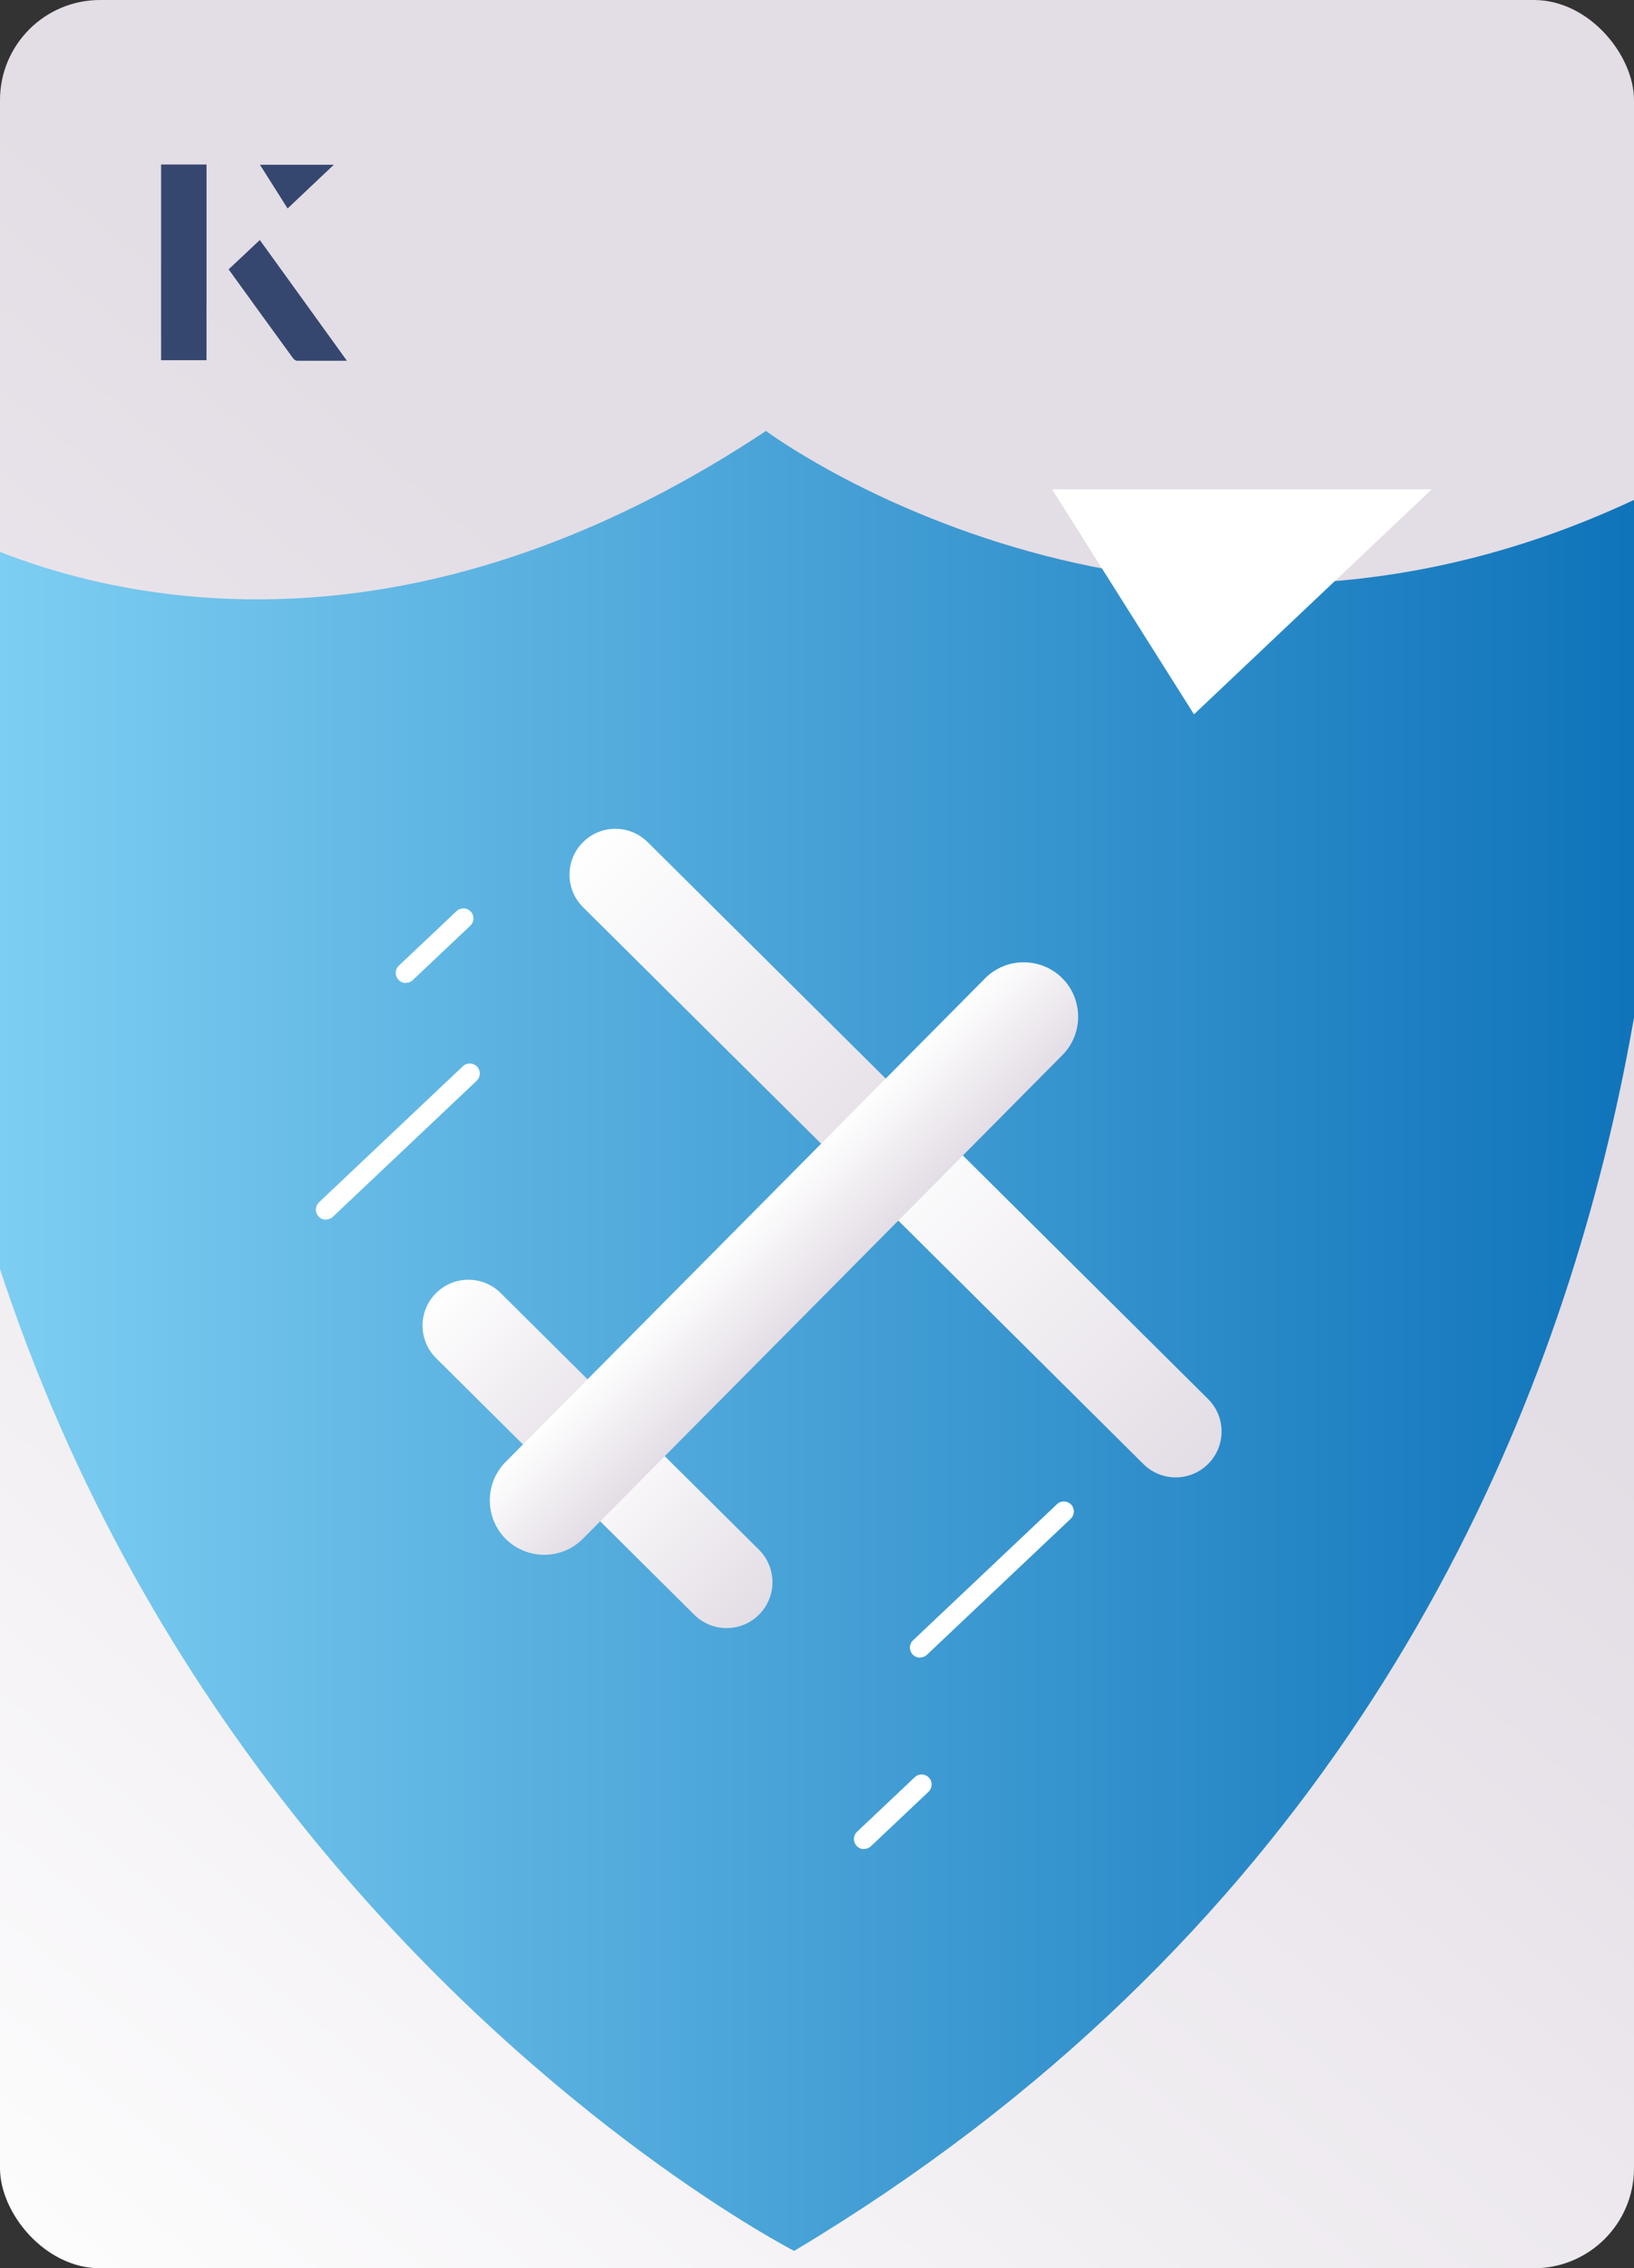
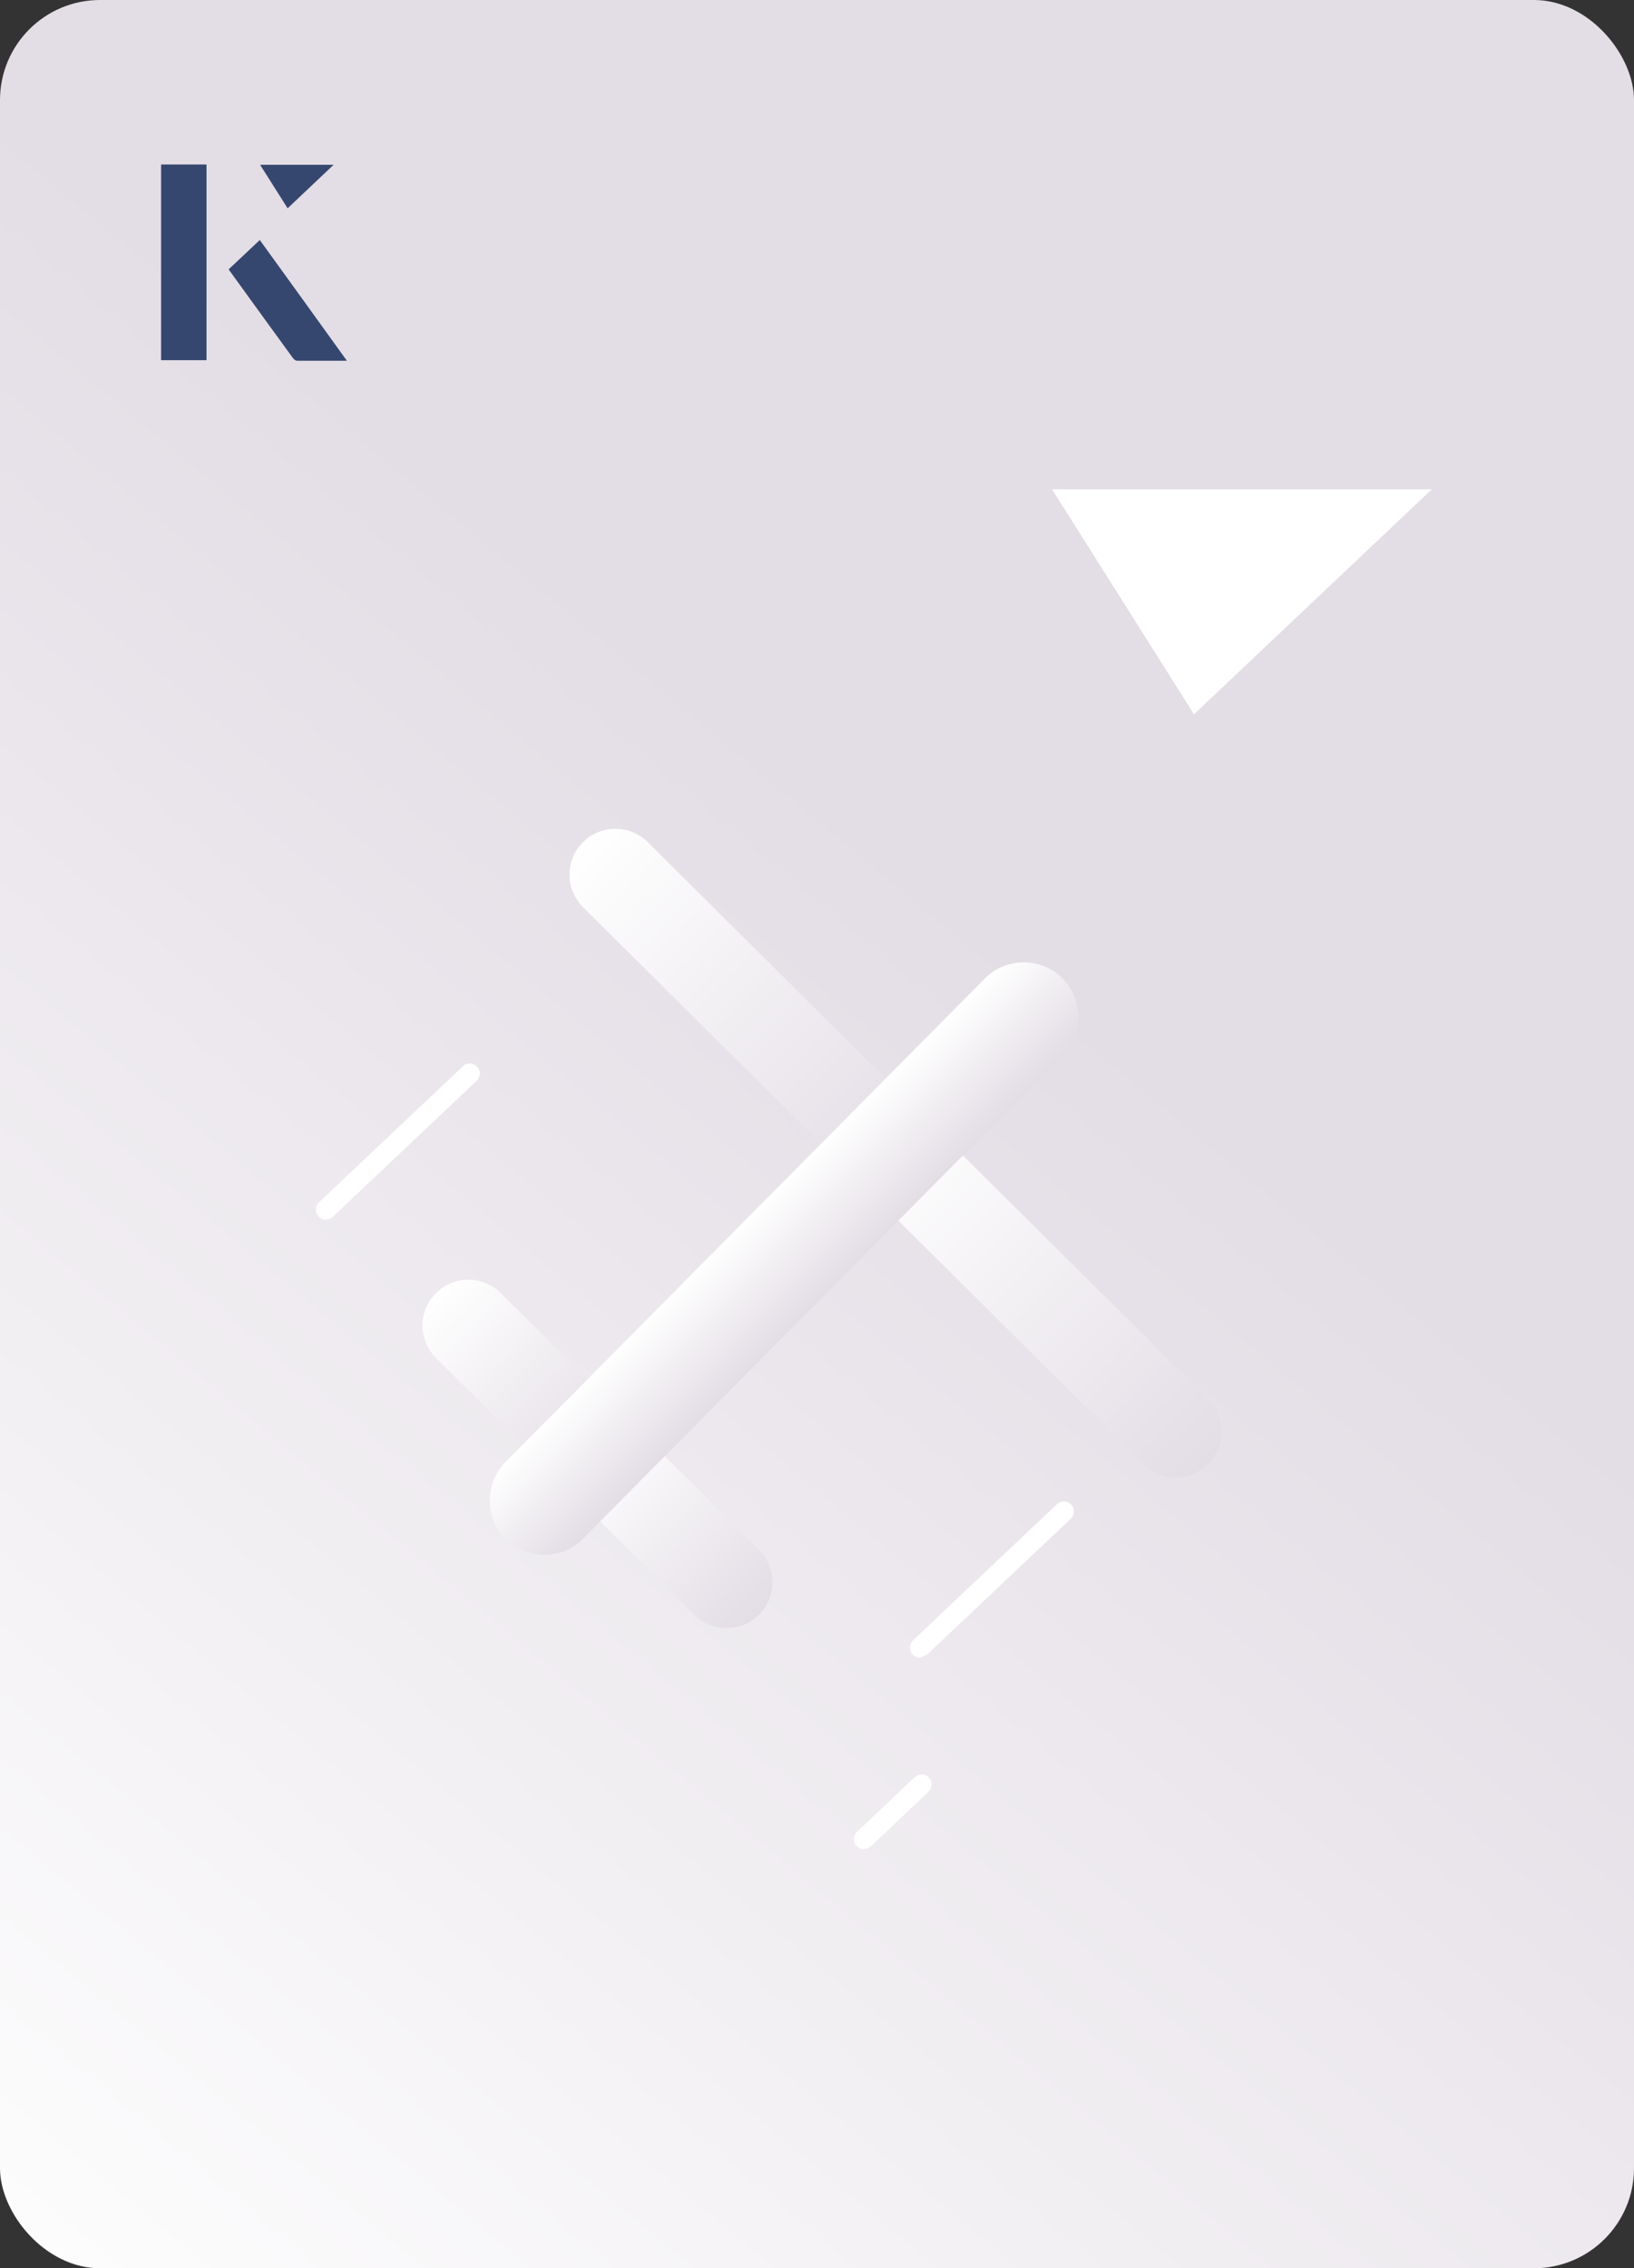
<svg xmlns="http://www.w3.org/2000/svg" xmlns:xlink="http://www.w3.org/1999/xlink" id="Layer_1" data-name="Layer 1" viewBox="0 0 98 136">
  <rect x="0" y="0" width="98" height="136" fill="#333333" stroke="none" />
  <defs>
    <style>
      .cls-1 {
        fill: none;
      }

      .cls-2 {
        fill: url(#linear-gradient-8);
      }

      .cls-3 {
        fill: url(#linear-gradient-7);
      }

      .cls-4 {
        fill: url(#linear-gradient-5);
      }

      .cls-5 {
        fill: url(#linear-gradient-6);
      }

      .cls-6 {
        fill: url(#linear-gradient-9);
      }

      .cls-7 {
        fill: url(#linear-gradient-4);
      }

      .cls-8 {
        fill: url(#linear-gradient-3);
      }

      .cls-9 {
        fill: url(#linear-gradient-2);
      }

      .cls-10 {
        fill: url(#linear-gradient);
      }

      .cls-11 {
        clip-path: url(#clippath-1);
      }

      .cls-12 {
        fill: #fff;
      }

      .cls-13 {
        fill: url(#linear-gradient-10);
      }

      .cls-14 {
        fill: #36476f;
      }

      .cls-15 {
        clip-path: url(#clippath);
      }
    </style>
    <clipPath id="clippath">
      <rect class="cls-1" x="136.13" width="98" height="136" rx="6" ry="6" />
    </clipPath>
    <linearGradient id="linear-gradient" x1="68.24" y1="-2.98" x2="67.09" y2="137.29" gradientUnits="userSpaceOnUse">
      <stop offset="0" stop-color="#5776b9" />
      <stop offset="1" stop-color="#7d6caf" />
    </linearGradient>
    <linearGradient id="linear-gradient-2" x1="118.91" y1="-2.69" x2="117.76" y2="137.79" xlink:href="#linear-gradient" />
    <linearGradient id="linear-gradient-3" x1="134.4" y1="-32.13" x2="132.93" y2="146.28" xlink:href="#linear-gradient" />
    <linearGradient id="linear-gradient-4" x1="-8.42" y1="137.04" x2="59.45" y2="55.44" gradientUnits="userSpaceOnUse">
      <stop offset="0" stop-color="#fff" />
      <stop offset="1" stop-color="#e3dde5" />
    </linearGradient>
    <clipPath id="clippath-1">
      <rect class="cls-1" width="98" height="136" rx="6" ry="6" />
    </clipPath>
    <linearGradient id="linear-gradient-5" x1="-5.54" y1="80.4" x2="99.84" y2="80.4" gradientUnits="userSpaceOnUse">
      <stop offset="0" stop-color="#83d3f5" />
      <stop offset="1" stop-color="#0d72b9" />
    </linearGradient>
    <linearGradient id="linear-gradient-6" x1="-616.68" y1="1954.22" x2="-588.91" y2="1954.22" gradientTransform="translate(1999.23 662.44) rotate(89.98)" xlink:href="#linear-gradient-4" />
    <linearGradient id="linear-gradient-7" x1="-591.58" y1="1954.23" x2="-563.81" y2="1954.23" gradientTransform="translate(2017.04 655.03) rotate(89.98)" xlink:href="#linear-gradient-4" />
    <linearGradient id="linear-gradient-8" x1="-603.9" y1="1979.62" x2="-589.55" y2="1979.62" gradientTransform="translate(2011.04 678.66) rotate(89.98)" xlink:href="#linear-gradient-4" />
    <linearGradient id="linear-gradient-9" x1="-590.93" y1="1979.62" x2="-576.57" y2="1979.62" gradientTransform="translate(2020.25 674.83) rotate(89.98)" xlink:href="#linear-gradient-4" />
    <linearGradient id="linear-gradient-10" x1="-593.81" y1="1963.43" x2="-587.27" y2="1963.43" gradientTransform="translate(1849.21 -902.25) rotate(44.78)" xlink:href="#linear-gradient-4" />
  </defs>
  <g class="cls-15">
    <g>
-       <ellipse class="cls-10" cx="67.34" cy="106.13" rx="15.71" ry="15.72" />
      <path class="cls-9" d="M66.78,23.25h102.31c2.59,0,4.69,2.1,4.69,4.69v58.69c0,6.59-5.35,11.94-11.94,11.94h-87.2c-6.37,0-11.54-5.17-11.54-11.54V26.95c0-2.04,1.66-3.7,3.7-3.7Z" />
      <path class="cls-8" d="M217.79,106.13c-39.62,0-130.09,0-169.22.01-10.24,0-18.6-10.74-18.6-23.86v-.62c0-13.65,8.63-24.72,19.18-24.72,39.44,0,129.21,0,168.64,0,10.55,0,19.17,11.06,19.17,24.59h0c0,13.52-8.63,24.59-19.17,24.59Z" />
    </g>
  </g>
  <g>
    <rect class="cls-7" width="98" height="136" rx="6" ry="6" />
    <g class="cls-11">
      <g>
-         <path class="cls-4" d="M-5.17,30.52s21.62,14.88,51.11-4.68c0,0,24.18,18.05,53.33,3.52,0,0,9.75,68.89-51.64,105.6,0,0-58.3-29.85-52.81-104.44Z" />
        <path class="cls-5" d="M44.81,46.41h0c1.52,0,2.75,1.23,2.75,2.75v22.28c0,1.52-1.23,2.75-2.75,2.75h0c-1.52,0-2.75-1.23-2.75-2.75v-22.28c0-1.52,1.23-2.75,2.75-2.75Z" transform="translate(-29.55 49.6) rotate(-45.2)" />
        <path class="cls-3" d="M62.61,64.09h0c1.52,0,2.75,1.23,2.75,2.75v22.28c0,1.52-1.23,2.75-2.75,2.75h0c-1.52,0-2.75-1.23-2.75-2.75v-22.28c0-1.52,1.23-2.75,2.75-2.75Z" transform="translate(-36.84 67.46) rotate(-45.2)" />
        <path class="cls-2" d="M31.23,75.42h0c1.52,0,2.75,1.23,2.75,2.75v8.86c0,1.52-1.23,2.75-2.75,2.75h0c-1.52,0-2.75-1.23-2.75-2.75v-8.86c0-1.52,1.23-2.75,2.75-2.75Z" transform="translate(-49.38 46.56) rotate(-45.2)" />
        <path class="cls-6" d="M40.43,84.56h0c1.52,0,2.75,1.23,2.75,2.75v8.86c0,1.52-1.23,2.75-2.75,2.75h0c-1.52,0-2.75-1.23-2.75-2.75v-8.86c0-1.52,1.23-2.75,2.75-2.75Z" transform="translate(-53.15 55.79) rotate(-45.2)" />
        <path class="cls-13" d="M30.34,92.28h0c-1.28-1.27-1.28-3.35-.02-4.62l28.76-29c1.27-1.28,3.34-1.28,4.62-.02h0c1.28,1.27,1.28,3.35.02,4.62l-28.76,29c-1.27,1.28-3.34,1.28-4.62.02Z" />
        <path class="cls-12" d="M19.55,73.13c-.16,0-.32-.06-.44-.19-.23-.24-.22-.62.02-.85l8.63-8.16c.24-.23.62-.22.85.02.23.24.22.62-.02.85l-8.63,8.16c-.12.11-.26.16-.41.16Z" />
        <path class="cls-12" d="M51.82,110.87c-.16,0-.32-.06-.44-.19-.23-.24-.22-.62.02-.85l3.46-3.27c.24-.23.62-.22.85.02.23.24.22.62-.02.85l-3.46,3.27c-.12.11-.26.16-.41.16Z" />
-         <path class="cls-12" d="M24.34,58.94c-.16,0-.32-.06-.44-.19-.23-.24-.22-.62.02-.85l3.46-3.27c.24-.23.62-.22.85.02.23.24.22.62-.02.85l-3.46,3.27c-.12.11-.26.16-.41.16Z" />
-         <path class="cls-12" d="M55.18,99.39c-.16,0-.32-.06-.44-.19-.23-.24-.22-.62.02-.85l8.63-8.16c.24-.23.62-.22.85.02.23.24.22.62-.02.85l-8.63,8.16c-.12.11-.26.16-.41.16Z" />
+         <path class="cls-12" d="M55.18,99.39c-.16,0-.32-.06-.44-.19-.23-.24-.22-.62.02-.85l8.63-8.16c.24-.23.62-.22.85.02.23.24.22.62-.02.85l-8.63,8.16Z" />
      </g>
    </g>
    <path class="cls-12" d="M71.61,42.83c-2.9-4.6-5.77-9.15-8.51-13.49h22.77c-5.05,4.78-9.92,9.38-14.26,13.49Z" />
  </g>
  <g>
    <path class="cls-14" d="M12.38,9.87h-2.71v11.72h2.71v-11.72ZM13.72,16.15c1.29,1.79,2.57,3.55,3.85,5.31.05.07.15.15.23.16.97.01,1.93,0,2.99,0-1.78-2.47-3.48-4.83-5.21-7.22-.66.62-1.25,1.18-1.86,1.75ZM17.25,12.49c.84-.79,1.78-1.69,2.76-2.61h-4.41c.53.84,1.09,1.72,1.65,2.61Z" />
    <path class="cls-14" d="M12.38,9.87v11.72h-2.71v-11.72h2.71Z" />
    <path class="cls-14" d="M13.72,16.15c.61-.57,1.21-1.13,1.86-1.75,1.73,2.39,3.43,4.75,5.21,7.22-1.06,0-2.03,0-2.99,0-.08,0-.18-.08-.23-.16-1.28-1.76-2.56-3.52-3.85-5.31Z" />
-     <polygon class="cls-14" points="17.25 12.49 15.6 9.88 20.01 9.88 17.25 12.49" />
  </g>
</svg>